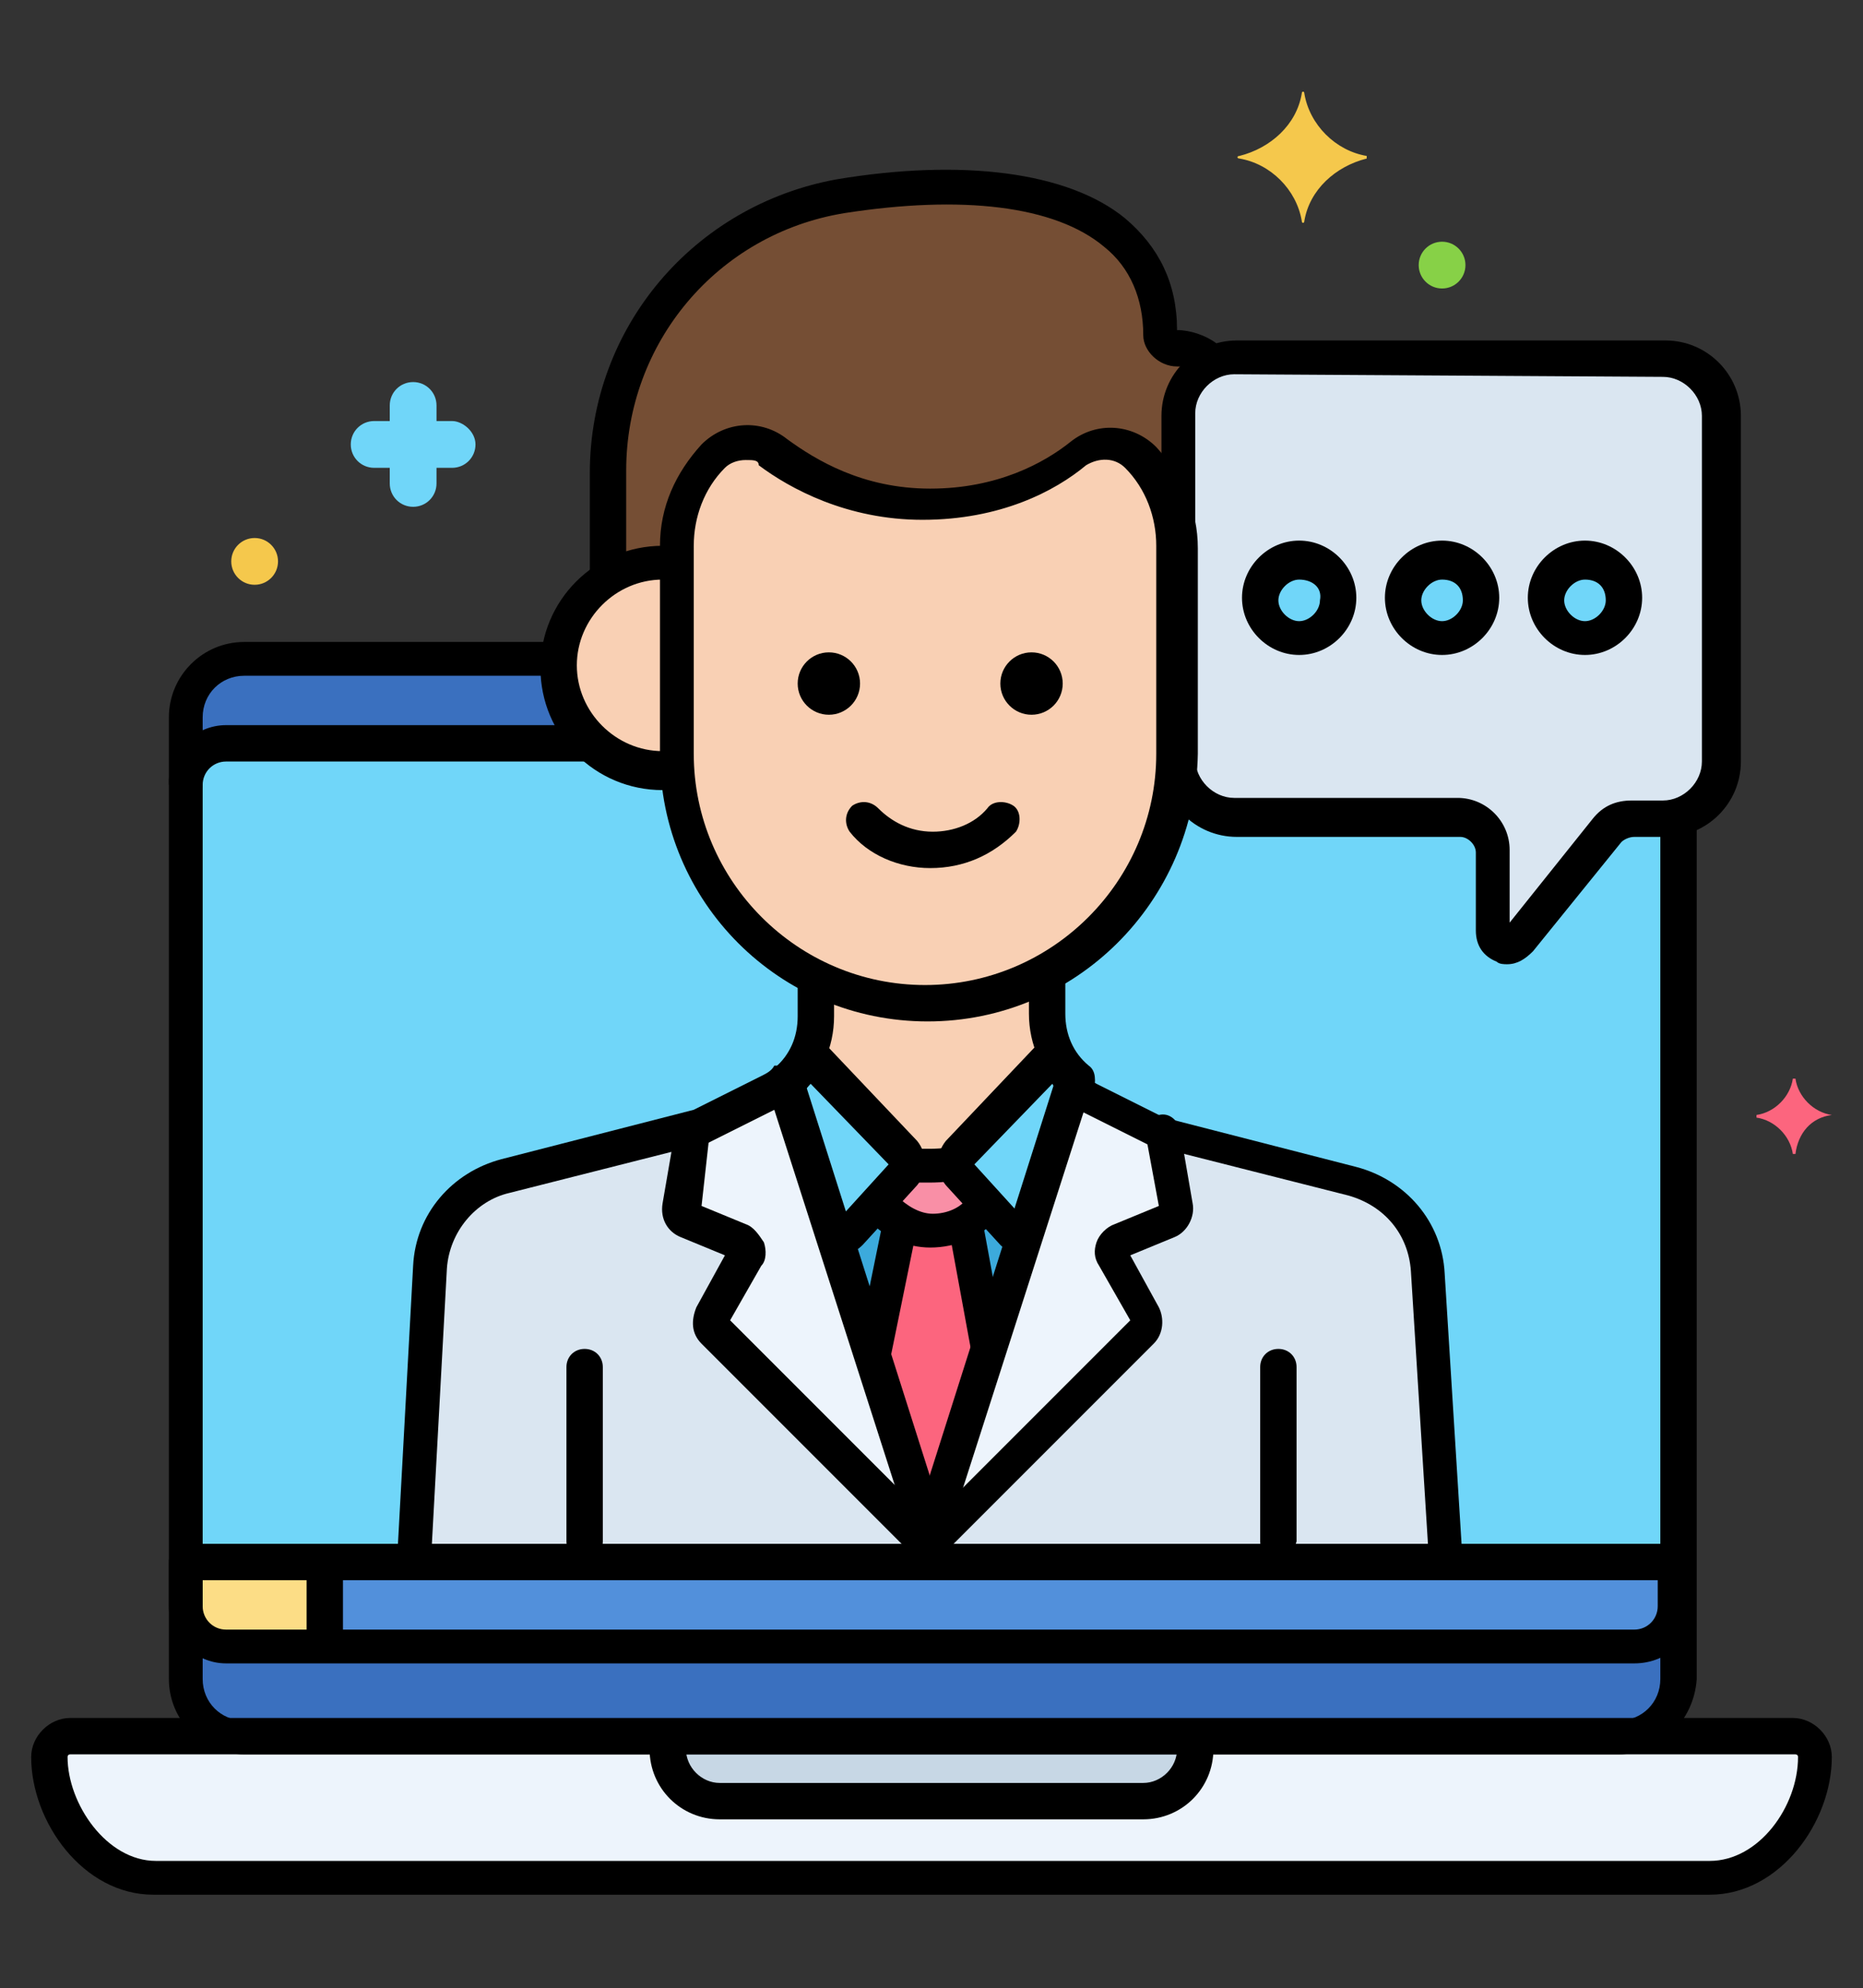
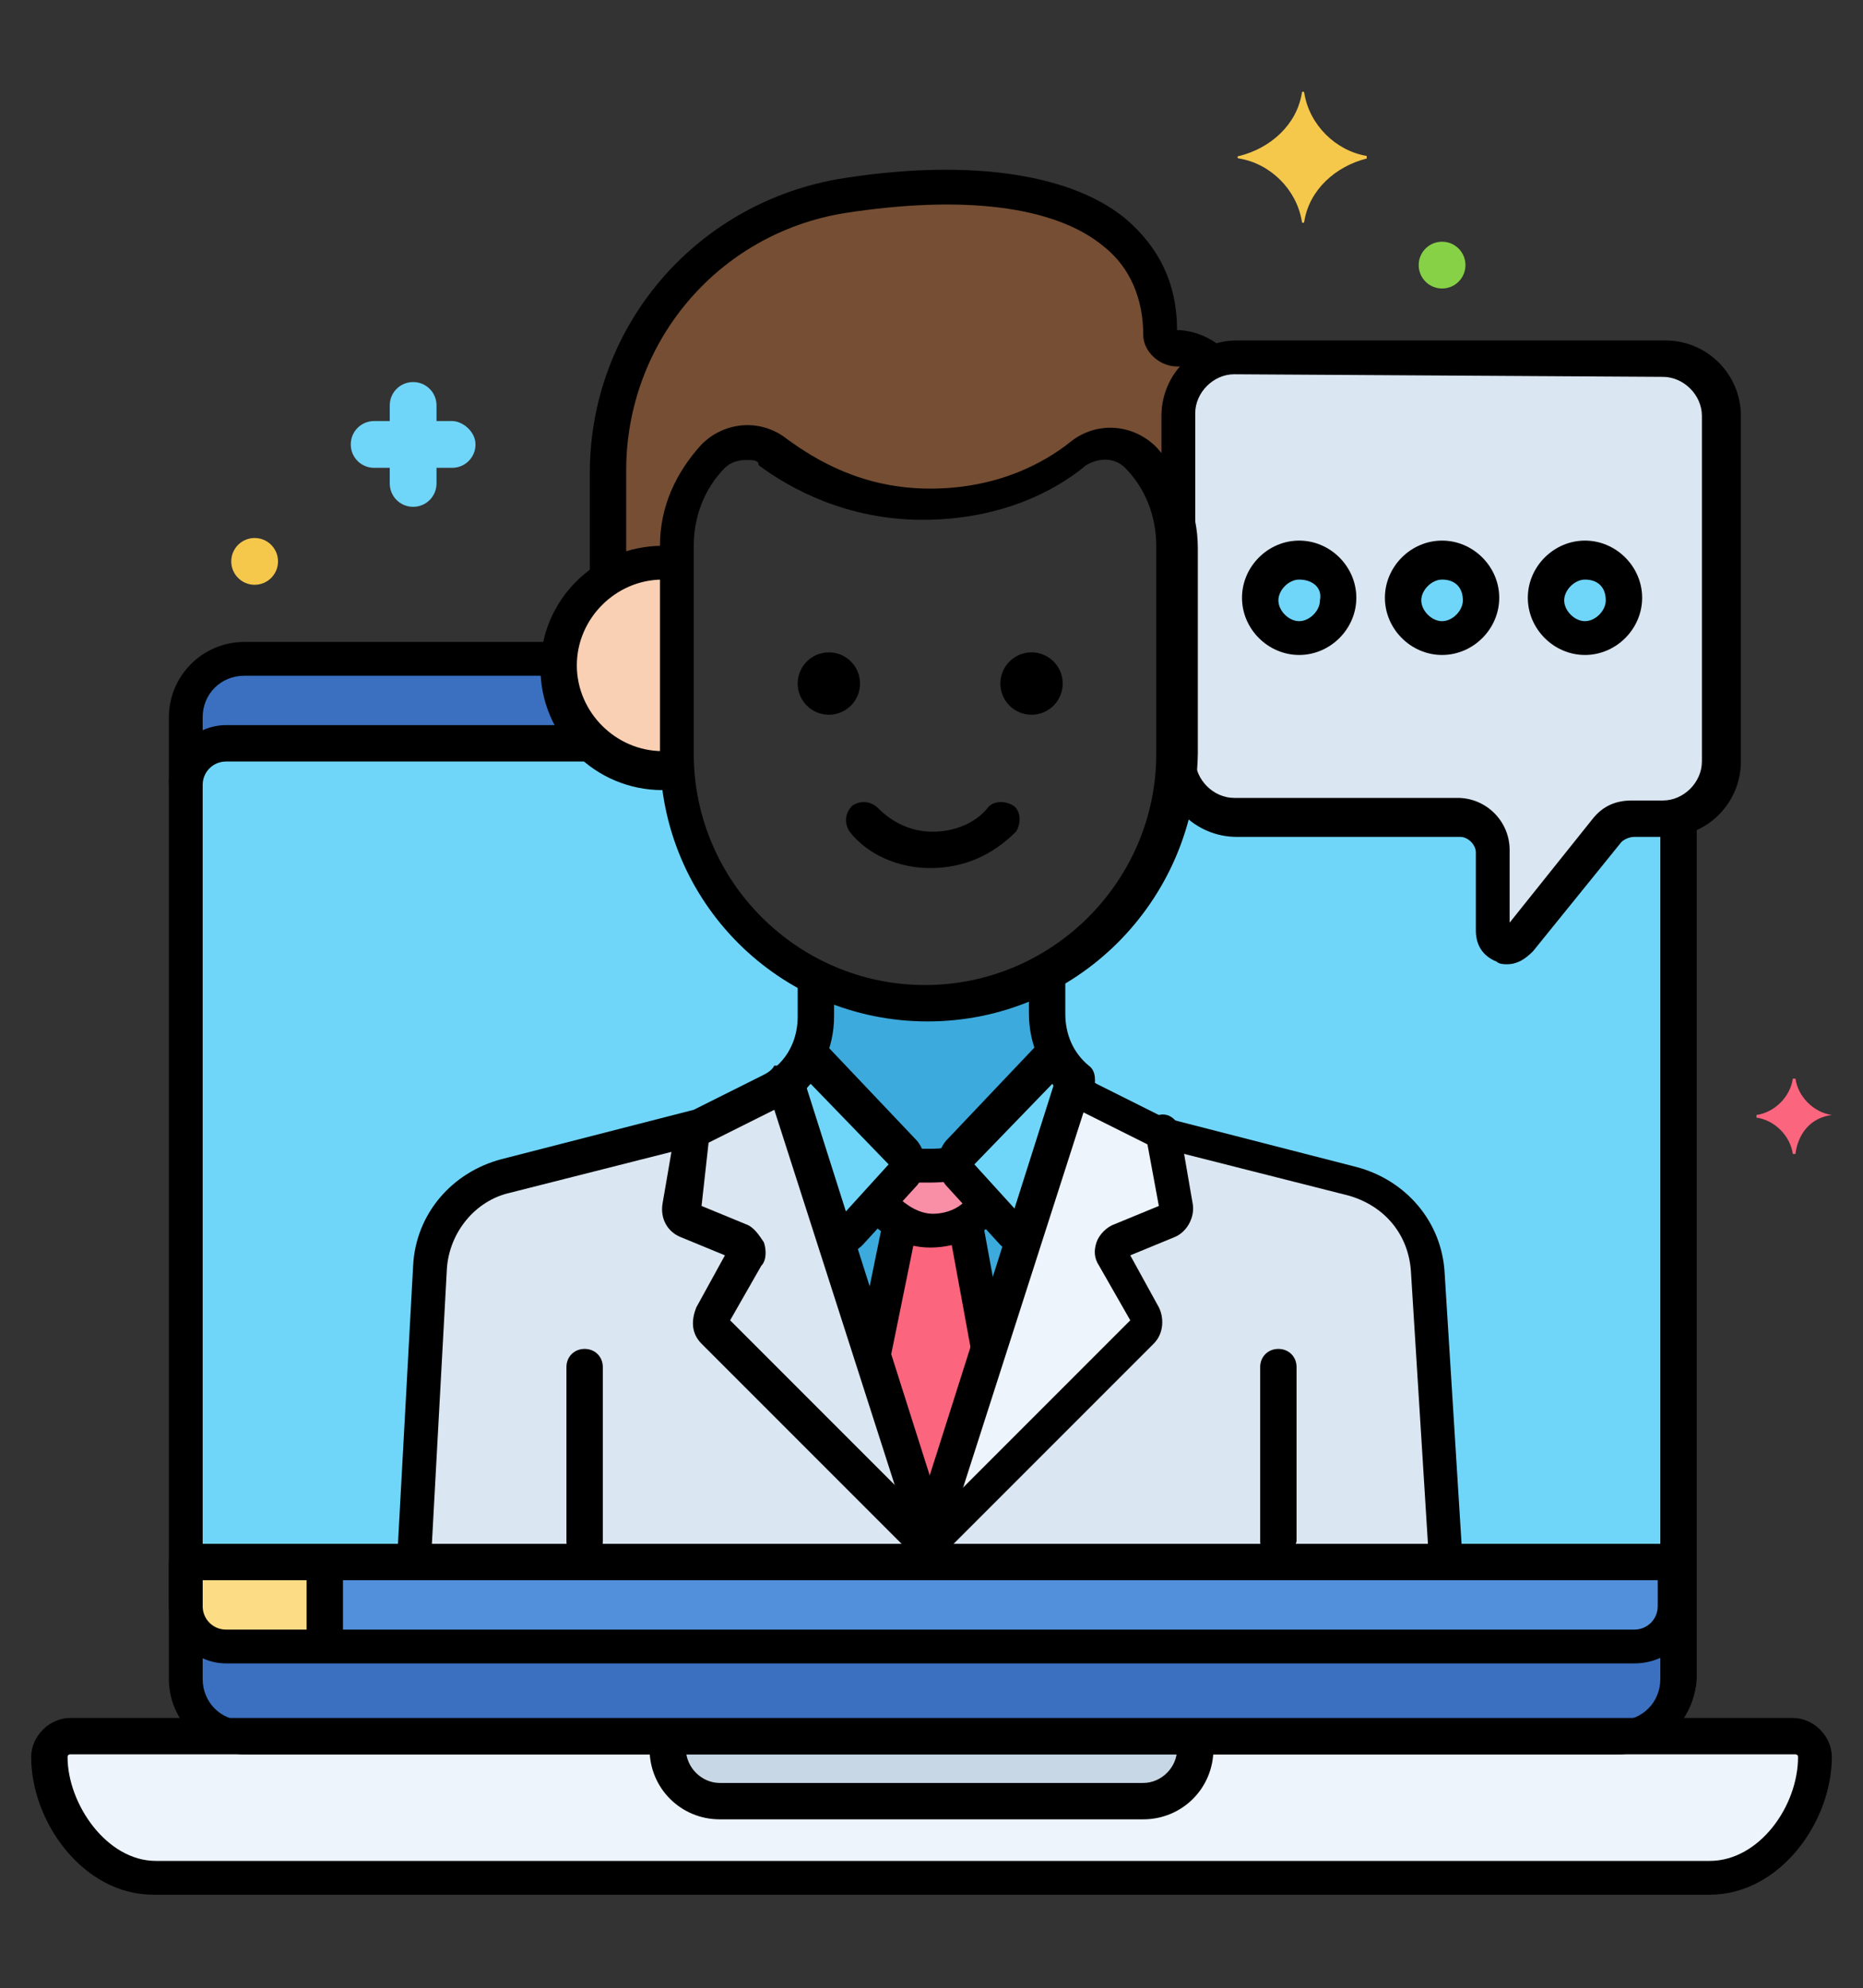
<svg xmlns="http://www.w3.org/2000/svg" version="1.1" id="Layer_1" x="0px" y="0px" viewBox="0 0 71.7 76.5" style="enable-background:new 0 0 71.7 76.5;" xml:space="preserve">
  <rect x="0" y="0" width="71.7" height="76.5" fill="#333333" stroke="none" />
  <style type="text/css">
	.st0{fill:#DAE6F1;}
	.st1{fill:#70D6F9;}
	.st2{fill:#EDF4FC;}
	.st3{fill:#C7D7E5;}
	.st4{fill:#3A70BF;}
	.st5{fill:#5290DB;}
	.st6{fill:#FCDD86;}
	.st7{fill:#3CAADC;}
	.st8{fill:#F9D0B4;}
	.st9{fill:#FC657E;}
	.st10{fill:#F98FA6;}
	.st11{fill:#754E34;}
	.st12{fill:#F5C84C;}
	.st13{fill:#87D147;}
</style>
  <g id="Layer_53">
    <g>
      <g>
        <path class="st0" d="M64.1,13.8H47.5c-1.2,0-2.2,1-2.2,2.2v13.3c0,1.2,1,2.2,2.2,2.2h8.6c0.7,0,1.3,0.6,1.3,1.3v3     c0,0.5,0.7,0.8,1,0.4l3.4-4.2c0.2-0.3,0.6-0.5,1-0.5h1.2c1.2,0,2.2-1,2.2-2.2V16C66.3,14.8,65.3,13.8,64.1,13.8L64.1,13.8z" />
      </g>
      <g>
        <circle class="st1" cx="50" cy="23.1" r="1.5" />
      </g>
      <g>
        <circle class="st1" cx="55.5" cy="23.1" r="1.5" />
      </g>
      <g>
        <circle class="st1" cx="61" cy="23.1" r="1.5" />
      </g>
      <g>
        <path class="st2" d="M69,66.8H2.7c-0.4,0-0.8,0.4-0.8,0.8c0,2.2,1.8,4.6,4,4.6h59.8c2.2,0,4-2.4,4-4.6     C69.8,67.2,69.4,66.8,69,66.8z" />
      </g>
      <g>
        <path class="st3" d="M44,69.3H27.7c-1.1,0-2-0.9-2-2v-0.5H46v0.5C46,68.4,45.1,69.3,44,69.3z" />
      </g>
      <g>
        <g>
          <path class="st4" d="M64.1,31.5h-1.2c-0.4,0-0.8,0.2-1,0.5l-3.4,4.2c-0.3,0.4-1,0.2-1-0.4v-3c0-0.7-0.6-1.3-1.3-1.3h-8.6      c-1.2,0-2.2-1-2.2-2.2V29c0,3.6-2,6.8-5,8.5c0.1,1.3-0.2,2,0.3,3.1c0.2,0.4,0.5,0.8,0.9,1.1c0.5,0.5,0.8,0.5,3.3,1.7l0.1,0      l7.4,1.9c1.6,0.4,2.8,1.8,2.9,3.5l0.7,11.4c-2.2,0-37.6,0-39.8,0l0.7-11.4c0.1-1.7,1.3-3.1,2.9-3.5l7.4-1.9l0.1,0      c2.5-1.3,2.8-1.3,3.3-1.7c0.4-0.3,0.7-0.7,0.9-1.1c0.5-1,0.3-1.8,0.3-2.9c0,0,0,0,0,0c-3-1.5-5.1-4.5-5.3-8      c-0.2,0-0.4,0.1-0.6,0.1c-2.2,0-4-1.8-4-4c0-0.1,0-0.3,0-0.4H9.4c-1.2,0-2.2,1-2.2,2.2v37c0,1.2,1,2.2,2.2,2.2h52.9      c1.2,0,2.2-1,2.2-2.2V31.4C64.4,31.5,64.2,31.5,64.1,31.5L64.1,31.5z" />
        </g>
      </g>
      <g>
        <g>
          <path class="st1" d="M64.1,31.5h-1.2c-0.4,0-0.8,0.2-1,0.5l-3.4,4.2c-0.3,0.4-1,0.2-1-0.4v-3c0-0.7-0.6-1.3-1.3-1.3h-8.6      c-1.2,0-2.2-1-2.2-2.2V29c0,3.6-2,6.8-5,8.5c0.1,1.3-0.2,2,0.3,3.1c0.2,0.4,0.5,0.8,0.9,1.1c0.5,0.5,0.8,0.5,3.3,1.7l0.1,0      l7.4,1.9c1.6,0.4,2.8,1.8,2.9,3.5l0.7,11.4c-2.2,0-37.6,0-39.8,0l0.7-11.4c0.1-1.7,1.3-3.1,2.9-3.5l7.4-1.9l0.1,0      c2.5-1.3,2.8-1.3,3.3-1.7c0.4-0.3,0.7-0.7,0.9-1.1c0.5-1,0.3-1.8,0.3-2.9c0,0,0,0,0,0c-3-1.5-5.1-4.5-5.3-8      c-0.2,0-0.4,0.1-0.6,0.1c-1.1,0-2.1-0.5-2.9-1.2H8.7c-0.9,0-1.6,0.7-1.6,1.6v31.7c0,0.9,0.7,1.6,1.6,1.6h54.2      c0.9,0,1.6-0.7,1.6-1.6V31.4C64.4,31.5,64.2,31.5,64.1,31.5L64.1,31.5z" />
        </g>
      </g>
      <g>
        <path class="st5" d="M7.2,60.1v1.7c0,0.9,0.7,1.6,1.6,1.6h54.2c0.9,0,1.6-0.7,1.6-1.6v-1.7H7.2z" />
      </g>
      <g>
        <path class="st6" d="M12.5,60.1H7.2v1.7c0,0.9,0.7,1.6,1.6,1.6h3.7V60.1z" />
      </g>
      <g>
        <path d="M65.8,72.9H5.9c-2.7,0-4.7-2.8-4.7-5.3c0-0.8,0.7-1.5,1.5-1.5H69c0.8,0,1.5,0.7,1.5,1.5C70.5,70.1,68.5,72.9,65.8,72.9z      M2.7,67.5c-0.1,0-0.1,0.1-0.1,0.1c0,1.8,1.5,4,3.4,4h59.8c1.9,0,3.4-2.1,3.4-4c0-0.1-0.1-0.1-0.1-0.1H2.7z" />
      </g>
      <g>
        <path d="M44,70H27.7c-1.5,0-2.7-1.2-2.7-2.7V67c0-0.4,0.3-0.7,0.7-0.7c0.4,0,0.7,0.3,0.7,0.7v0.3c0,0.7,0.6,1.3,1.3,1.3H44     c0.7,0,1.3-0.6,1.3-1.3V67c0-0.4,0.3-0.7,0.7-0.7s0.7,0.3,0.7,0.7v0.3C46.7,68.8,45.5,70,44,70z" />
      </g>
      <g>
        <path d="M62.3,67.5H9.4c-1.6,0-2.9-1.3-2.9-2.9v-37c0-1.6,1.3-2.9,2.9-2.9h11.9c0.4,0,0.7,0.3,0.7,0.7S21.7,26,21.3,26H9.4     c-0.9,0-1.6,0.7-1.6,1.6v37c0,0.9,0.7,1.6,1.6,1.6h52.9c0.9,0,1.6-0.7,1.6-1.6v-33c0-0.4,0.3-0.7,0.7-0.7s0.7,0.3,0.7,0.7v33     C65.2,66.2,63.9,67.5,62.3,67.5z" />
      </g>
      <g>
        <path d="M7.2,30.8c-0.4,0-0.7-0.3-0.7-0.7c0-1.2,1-2.2,2.2-2.2h13.8c0.4,0,0.7,0.3,0.7,0.7s-0.3,0.7-0.7,0.7H8.7     c-0.5,0-0.9,0.4-0.9,0.9C7.8,30.5,7.5,30.8,7.2,30.8z" />
      </g>
      <g>
        <path d="M12.5,63.8c-0.4,0-0.7-0.3-0.7-0.7v-2.7c0-0.4,0.3-0.7,0.7-0.7c0.4,0,0.7,0.3,0.7,0.7v2.7C13.1,63.5,12.8,63.8,12.5,63.8     z" />
      </g>
      <g>
        <g>
          <path class="st7" d="M35.7,58.7c0,0.1,0.1,0.2,0.1,0.4c0,0,0,0.1,0,0.1c0,0.1,0,0.2,0.1,0.4v0c0,0.1,0,0.2,0,0.3      c0-0.1,0-0.2,0-0.3c0-0.1,0-0.2,0.1-0.4c0,0,0-0.1,0-0.1c0-0.1,0.1-0.2,0.1-0.4l5.4-17c-0.7-0.6-1.2-1.5-1.2-2.5v-1.6      c-1.4,0.7-2.9,1.2-4.6,1.2c-1.5,0-3-0.4-4.3-1v1.5c0,1-0.4,1.9-1.2,2.5L35.7,58.7z" />
        </g>
      </g>
      <g>
        <g>
-           <path class="st8" d="M36.9,44.4l3.7-3.9c-0.2-0.4-0.3-0.9-0.3-1.4v-1.6c-1.4,0.7-2.9,1.2-4.6,1.2c-1.5,0-3-0.4-4.3-1v1.5      c0,0.5-0.1,1-0.3,1.4l3.7,3.9c0.1,0.1,0.2,0.3,0.1,0.4c0.3,0,0.5,0,0.8,0c0.4,0,0.7,0,1.1-0.1C36.8,44.7,36.8,44.5,36.9,44.4z" />
-         </g>
+           </g>
      </g>
      <g>
        <path class="st1" d="M40.6,40.6l-3.7,3.9c-0.2,0.2-0.2,0.5,0,0.7l2.1,2.3c0.1,0.1,0.3,0.2,0.5,0.2l1.9-6     C41.1,41.4,40.8,41,40.6,40.6L40.6,40.6z" />
      </g>
      <g>
        <path class="st1" d="M31.1,40.6c-0.2,0.4-0.5,0.8-0.9,1.1l1.9,6c0.2,0,0.4,0,0.5-0.2l2.1-2.3c0.2-0.2,0.2-0.5,0-0.7L31.1,40.6z" />
      </g>
      <g>
        <path class="st9" d="M35.9,59c0-0.1,0.1-0.2,0.1-0.4l2.1-6.6l-1-5.1c-0.4,0.2-0.8,0.4-1.3,0.4c-0.5,0-0.9-0.1-1.3-0.4l-1,5.1     l2.1,6.6c0,0.1,0.1,0.2,0.1,0.4c0,0,0,0.1,0,0.1c0,0.1,0,0.2,0.1,0.4v0c0,0.1,0,0.2,0,0.3c0-0.1,0-0.2,0-0.3     C35.9,59.4,35.9,59.2,35.9,59C35.9,59.1,35.9,59.1,35.9,59L35.9,59z" />
      </g>
      <g>
        <g>
          <path class="st10" d="M36.9,45.2c-0.1-0.1-0.1-0.2-0.1-0.4c-0.4,0-0.7,0.1-1.1,0.1c-0.3,0-0.5,0-0.8,0c0,0.1-0.1,0.2-0.1,0.3      l-1,1.1c0.5,0.6,1.2,1.1,2.1,1.1s1.6-0.4,2.1-1.1L36.9,45.2z" />
        </g>
      </g>
      <g>
        <path class="st0" d="M35.8,60.1v-0.3c0-0.4-0.1-0.8-0.2-1.1l-5.4-17c-0.2,0.2-0.4,0.3-0.7,0.4l-2.6,1.3l-7.5,1.9     c-1.6,0.4-2.8,1.8-2.9,3.5l-0.7,11.4L35.8,60.1z" />
      </g>
      <g>
-         <path class="st2" d="M26.6,47l1.9,0.8c0.3,0.1,0.4,0.4,0.2,0.7l-1.2,2.2c-0.1,0.2-0.1,0.4,0.1,0.6l8.3,8.3c0-0.3-0.1-0.5-0.2-0.8     l-5.4-17c-0.2,0.2-0.4,0.3-0.7,0.4l-2.6,1.3l-0.1,0l-0.6,3C26.2,46.7,26.4,46.9,26.6,47z" />
-       </g>
+         </g>
      <g>
        <path d="M22.5,60c-0.4,0-0.7-0.3-0.7-0.7v-6.7c0-0.4,0.3-0.7,0.7-0.7s0.7,0.3,0.7,0.7v6.7C23.2,59.7,22.9,60,22.5,60z" />
      </g>
      <g>
        <g>
          <path d="M41.4,42.3c-0.2,0-0.3-0.1-0.4-0.2c-0.9-0.8-1.4-1.9-1.4-3.1v-1.4c0-0.4,0.3-0.7,0.7-0.7s0.7,0.3,0.7,0.7v1.4      c0,0.8,0.3,1.5,0.9,2c0.3,0.2,0.3,0.7,0.1,1C41.8,42.3,41.6,42.3,41.4,42.3L41.4,42.3z" />
        </g>
        <g>
          <path d="M30.2,42.3c-0.2,0-0.4-0.1-0.5-0.2c-0.2-0.3-0.2-0.7,0.1-1c0.6-0.5,0.9-1.2,0.9-2v-1.3c0-0.4,0.3-0.7,0.7-0.7      s0.7,0.3,0.7,0.7v1.3c0,1.2-0.5,2.3-1.4,3.1C30.5,42.3,30.4,42.3,30.2,42.3L30.2,42.3z" />
        </g>
      </g>
      <g>
        <path d="M39.3,48.3c0,0-0.1,0-0.1,0c-0.3-0.1-0.5-0.2-0.7-0.4l-2.1-2.3c-0.4-0.5-0.4-1.2,0-1.7l3.7-3.9c0.2-0.2,0.4-0.2,0.6-0.2     c0.2,0,0.4,0.2,0.5,0.4c0.2,0.3,0.4,0.6,0.7,0.9c0.3,0.2,0.3,0.7,0.1,1c-0.2,0.3-0.7,0.3-1,0.1c-0.2-0.2-0.4-0.3-0.5-0.5l-3,3.1     l2,2.2c0.3,0.1,0.6,0.4,0.5,0.8C39.9,48.1,39.6,48.3,39.3,48.3L39.3,48.3z" />
      </g>
      <g>
        <path d="M32.4,48.3c-0.3,0-0.6-0.2-0.7-0.5c-0.1-0.4,0.1-0.7,0.5-0.8l2-2.2l-3-3.1c-0.2,0.2-0.3,0.4-0.5,0.5     c-0.3,0.2-0.7,0.2-1-0.1c-0.2-0.3-0.2-0.7,0.1-1c0.3-0.2,0.5-0.5,0.7-0.9c0.1-0.2,0.3-0.3,0.5-0.4c0.2,0,0.4,0,0.6,0.2l3.7,3.9     c0.4,0.5,0.4,1.2,0,1.7l-2.1,2.3c-0.2,0.2-0.4,0.3-0.6,0.4C32.5,48.3,32.4,48.3,32.4,48.3L32.4,48.3z" />
      </g>
      <g>
        <path d="M38.1,52.6c-0.3,0-0.6-0.2-0.7-0.5l-0.9-4.9c-0.1-0.4,0.2-0.7,0.5-0.8c0.4-0.1,0.7,0.2,0.8,0.5l0.9,4.9     c0.1,0.4-0.2,0.7-0.5,0.8C38.2,52.6,38.1,52.6,38.1,52.6z" />
      </g>
      <g>
        <path d="M33.6,52.6c0,0-0.1,0-0.1,0c-0.4-0.1-0.6-0.4-0.5-0.8l1-4.9c0.1-0.4,0.4-0.6,0.8-0.5c0.4,0.1,0.6,0.4,0.5,0.8l-1,4.9     C34.2,52.4,33.9,52.6,33.6,52.6L33.6,52.6z" />
      </g>
      <g>
        <g>
          <path d="M35.7,45.5c-0.2,0-0.5,0-0.7,0c-0.4,0-0.7-0.4-0.6-0.7c0-0.4,0.4-0.7,0.7-0.6c0.2,0,0.4,0,0.6,0c0.3,0,0.6,0,0.9-0.1      c0.4,0,0.7,0.2,0.7,0.6c0,0.4-0.2,0.7-0.6,0.7C36.4,45.5,36,45.5,35.7,45.5L35.7,45.5z" />
        </g>
        <g>
          <path d="M35.8,48c-0.9,0-1.8-0.4-2.4-1.1c-0.2-0.3-0.2-0.7,0.1-1s0.7-0.2,1,0.1c0.4,0.4,0.9,0.7,1.4,0.7c0.5,0,1.1-0.2,1.4-0.7      c0.2-0.3,0.7-0.3,1-0.1c0.3,0.2,0.3,0.7,0.1,1C37.7,47.6,36.8,48,35.8,48L35.8,48z" />
        </g>
      </g>
      <g>
        <path d="M35.8,60.5c-0.4,0-0.7-0.3-0.7-0.7c0-0.3,0-0.6-0.1-0.9l-5.2-16.2L27.2,44c0,0-0.1,0-0.1,0l-7.5,1.9     c-1.3,0.3-2.3,1.5-2.4,2.9l-0.6,11c0,0.4-0.3,0.7-0.7,0.6c-0.4,0-0.7-0.3-0.6-0.7l0.6-11c0.1-2,1.5-3.6,3.4-4.1l7.4-1.9l2.6-1.3     c0.2-0.1,0.4-0.2,0.5-0.4C30,41,30.2,41,30.4,41c0.2,0.1,0.4,0.2,0.5,0.4l5.4,17c0.1,0.4,0.2,0.9,0.2,1.3     C36.5,60.2,36.2,60.5,35.8,60.5L35.8,60.5z" />
      </g>
      <g>
        <path d="M35.7,60.1c-0.2,0-0.3-0.1-0.5-0.2l-8.2-8.2c-0.4-0.4-0.4-0.9-0.2-1.4l1.1-2l-1.7-0.7c-0.5-0.2-0.8-0.7-0.7-1.3l0.5-2.9     c0.1-0.4,0.4-0.6,0.8-0.5c0.4,0.1,0.6,0.4,0.5,0.8L27,46.4l1.7,0.7c0.3,0.1,0.5,0.4,0.7,0.7c0.1,0.3,0.1,0.7-0.1,0.9l-1.2,2.1     l8.1,8.1c0.3,0.3,0.3,0.7,0,1C36.1,60,35.9,60.1,35.7,60.1L35.7,60.1z" />
      </g>
      <g>
        <path class="st0" d="M55.7,60.1l-0.7-11.4c-0.1-1.7-1.3-3.1-2.9-3.5l-7.5-1.9l-2.6-1.3c-0.2-0.1-0.5-0.3-0.7-0.4l-5.4,17     c-0.1,0.4-0.2,0.7-0.2,1.1v0.3L55.7,60.1z" />
      </g>
      <g>
        <path class="st2" d="M45.1,47l-1.9,0.8c-0.3,0.1-0.4,0.4-0.2,0.7l1.2,2.2c0.1,0.2,0.1,0.4-0.1,0.6l-8.3,8.3     c0-0.3,0.1-0.5,0.2-0.8l5.4-17c0.2,0.2,0.4,0.3,0.7,0.4l2.6,1.3l0.1,0l0.6,3C45.4,46.7,45.3,46.9,45.1,47z" />
      </g>
      <g>
        <path d="M49.2,60c-0.4,0-0.7-0.3-0.7-0.7v-6.7c0-0.4,0.3-0.7,0.7-0.7s0.7,0.3,0.7,0.7v6.7C49.8,59.7,49.5,60,49.2,60z" />
      </g>
      <g>
        <path d="M55.7,60.7c-0.4,0-0.7-0.3-0.7-0.6l-0.7-11.2c-0.1-1.4-1-2.5-2.4-2.9l-7.5-1.9c0,0-0.1,0-0.1,0l-2.6-1.3l-5.2,16.2     c-0.1,0.3-0.1,0.6-0.1,0.9c0,0.4-0.3,0.7-0.7,0.7s-0.7-0.3-0.7-0.7c0-0.5,0.1-0.9,0.2-1.3l5.4-17c0.1-0.2,0.2-0.4,0.5-0.4     c0.2-0.1,0.5,0,0.6,0.1c0.2,0.1,0.3,0.3,0.5,0.4l2.6,1.3l7.4,1.9c1.9,0.5,3.3,2.1,3.4,4.1l0.7,11.2     C56.4,60.3,56.2,60.6,55.7,60.7C55.8,60.7,55.8,60.7,55.7,60.7z" />
      </g>
      <g>
        <path d="M35.9,60.1c-0.2,0-0.3-0.1-0.5-0.2c-0.3-0.3-0.3-0.7,0-1l8.1-8.1l-1.2-2.1c-0.2-0.3-0.2-0.6-0.1-0.9     c0.1-0.3,0.4-0.6,0.7-0.7l1.7-0.7l-0.5-2.7c-0.1-0.4,0.2-0.7,0.5-0.8c0.4-0.1,0.7,0.2,0.8,0.5l0.5,2.9c0.1,0.5-0.2,1.1-0.7,1.3     l-1.7,0.7l1.1,2c0.2,0.4,0.2,1-0.2,1.4l-8.2,8.2C36.3,60,36.1,60.1,35.9,60.1L35.9,60.1z M44.7,46.6L44.7,46.6L44.7,46.6z" />
      </g>
      <g>
-         <path class="st8" d="M43.9,17.5c-0.6-0.7-1.7-0.7-2.4-0.2c-1.1,0.9-3.1,2-5.9,2c-2.8,0-4.7-1.1-5.9-2c-0.7-0.6-1.7-0.5-2.4,0.2     l0,0c-0.9,0.9-1.4,2.2-1.4,3.4V29c0,5.3,4.3,9.6,9.6,9.6s9.6-4.3,9.6-9.6V21C45.3,19.7,44.8,18.5,43.9,17.5L43.9,17.5z" />
-       </g>
+         </g>
      <g>
        <path class="st8" d="M26.1,29c0-1,0-5.3,0-7.3c-0.2,0-0.4,0-0.6,0c-2.2,0-4,1.8-4,4s1.8,4,4,4c0.2,0,0.4,0,0.6-0.1v0     C26.1,29.5,26.1,29.3,26.1,29L26.1,29z" />
      </g>
      <g>
        <path class="st11" d="M45.3,16c0-0.9,0.5-1.6,1.3-2c-0.4-0.4-0.9-0.5-1.3-0.5c-0.3,0-0.6-0.2-0.6-0.6c-0.1-5.4-6.2-6.4-12.3-5.3     c-5.2,0.9-8.9,5.4-8.9,10.6v4c0.6-0.3,1.3-0.5,2-0.5c0.2,0,0.4,0,0.6,0V21c0-1.3,0.5-2.5,1.4-3.4l0,0c0.6-0.7,1.6-0.7,2.4-0.2     c1.1,0.9,3.1,2,5.9,2c2.8,0,4.7-1.1,5.9-2c0.7-0.6,1.7-0.5,2.4,0.2c0.9,0.9,1.4,2.2,1.4,3.4L45.3,16L45.3,16z" />
      </g>
      <g>
        <path d="M35.8,33.4c-1.2,0-2.4-0.5-3.1-1.4c-0.2-0.3-0.2-0.7,0.1-1c0.3-0.2,0.7-0.2,1,0.1c0.5,0.5,1.2,0.9,2.1,0.9     c0.8,0,1.6-0.3,2.1-0.9c0.2-0.3,0.7-0.3,1-0.1c0.3,0.2,0.3,0.7,0.1,1C38.2,32.9,37.1,33.4,35.8,33.4z" />
      </g>
      <g>
-         <path d="M35.7,39.3c-5.7,0-10.3-4.6-10.3-10.3V21c0-1.5,0.6-2.8,1.6-3.9c0.9-0.9,2.3-1,3.3-0.2c1.1,0.8,2.9,1.9,5.5,1.9     c2.6,0,4.4-1,5.4-1.8c1-0.8,2.4-0.7,3.3,0.2c1,1.1,1.6,2.4,1.6,3.9V29C46,34.7,41.4,39.3,35.7,39.3L35.7,39.3z M28.7,17.7     c-0.3,0-0.6,0.1-0.8,0.3c-0.8,0.8-1.2,1.9-1.2,3V29c0,4.9,4,8.9,8.9,8.9c4.9,0,8.9-4,8.9-8.9V21c0-1.1-0.4-2.2-1.2-3     c-0.4-0.4-1-0.4-1.5-0.1c-1.2,1-3.3,2.1-6.3,2.1c-2.9,0-5.1-1.2-6.3-2.1C29.2,17.7,29,17.7,28.7,17.7L28.7,17.7z" />
+         <path d="M35.7,39.3c-5.7,0-10.3-4.6-10.3-10.3V21c0-1.5,0.6-2.8,1.6-3.9c0.9-0.9,2.3-1,3.3-0.2c1.1,0.8,2.9,1.9,5.5,1.9     c2.6,0,4.4-1,5.4-1.8c1-0.8,2.4-0.7,3.3,0.2c1,1.1,1.6,2.4,1.6,3.9V29C46,34.7,41.4,39.3,35.7,39.3z M28.7,17.7     c-0.3,0-0.6,0.1-0.8,0.3c-0.8,0.8-1.2,1.9-1.2,3V29c0,4.9,4,8.9,8.9,8.9c4.9,0,8.9-4,8.9-8.9V21c0-1.1-0.4-2.2-1.2-3     c-0.4-0.4-1-0.4-1.5-0.1c-1.2,1-3.3,2.1-6.3,2.1c-2.9,0-5.1-1.2-6.3-2.1C29.2,17.7,29,17.7,28.7,17.7L28.7,17.7z" />
      </g>
      <g>
        <path d="M25.5,30.4c-2.6,0-4.7-2.1-4.7-4.7s2.1-4.7,4.7-4.7c0.1,0,0.3,0,0.4,0c0.4,0,0.6,0.4,0.6,0.7c0,0.4-0.4,0.7-0.7,0.6     c-0.1,0-0.2,0-0.3,0c-1.8,0-3.3,1.5-3.3,3.3s1.5,3.3,3.3,3.3c0.1,0,0.2,0,0.3,0c0.4,0,0.7,0.2,0.7,0.6c0,0.4-0.2,0.7-0.6,0.7     C25.8,30.4,25.6,30.4,25.5,30.4L25.5,30.4z" />
      </g>
      <g>
        <path d="M23.4,22.8c-0.4,0-0.7-0.3-0.7-0.7v-3.9c0-5.6,4-10.3,9.5-11.3c4.8-0.8,8.9-0.3,11.1,1.5c1.3,1.1,2,2.5,2,4.3     c0.5,0,1.1,0.2,1.5,0.5c0.3,0.2,0.4,0.6,0.2,0.9c-0.2,0.3-0.6,0.4-0.9,0.2c-0.2-0.2-0.5-0.2-0.8-0.2c-0.7,0-1.3-0.6-1.3-1.2     c0-1.4-0.5-2.6-1.5-3.4c-1.9-1.6-5.5-2-10-1.3c-4.9,0.8-8.4,5-8.4,9.9v3.9C24.1,22.5,23.8,22.8,23.4,22.8L23.4,22.8z" />
      </g>
      <g>
        <circle cx="39.7" cy="26.3" r="1.2" />
      </g>
      <g>
        <circle cx="31.9" cy="26.3" r="1.2" />
      </g>
      <g>
        <path d="M62.9,64H8.7c-1.2,0-2.2-1-2.2-2.2v-1.7c0-0.4,0.3-0.7,0.7-0.7h57.3c0.4,0,0.7,0.3,0.7,0.7v1.7C65.2,63,64.2,64,62.9,64     L62.9,64z M7.8,60.8v1c0,0.5,0.4,0.9,0.9,0.9h54.2c0.5,0,0.9-0.4,0.9-0.9v-1H7.8z" />
      </g>
      <g>
        <path d="M58,37.1c-0.1,0-0.3,0-0.4-0.1c-0.5-0.2-0.8-0.6-0.8-1.2v-3c0-0.3-0.3-0.6-0.6-0.6h-8.6c-1.6,0-2.9-1.3-2.9-2.9V16     c0-1.6,1.3-2.9,2.9-2.9h16.5c1.6,0,2.9,1.3,2.9,2.9v13.3c0,1.6-1.3,2.9-2.9,2.9h-1.2c-0.2,0-0.4,0.1-0.5,0.2L59,36.6     C58.7,36.9,58.4,37.1,58,37.1L58,37.1z M47.5,14.4c-0.8,0-1.5,0.7-1.5,1.5v13.3c0,0.8,0.7,1.5,1.5,1.5h8.6c1.1,0,2,0.9,2,2v2.8     l3.2-4c0.4-0.5,0.9-0.7,1.5-0.7h1.2c0.8,0,1.5-0.7,1.5-1.5V16c0-0.8-0.7-1.5-1.5-1.5L47.5,14.4L47.5,14.4z" />
      </g>
      <g>
        <path d="M50,25.2c-1.2,0-2.2-1-2.2-2.2s1-2.2,2.2-2.2s2.2,1,2.2,2.2S51.2,25.2,50,25.2z M50,22.3c-0.4,0-0.8,0.4-0.8,0.8     c0,0.4,0.4,0.8,0.8,0.8s0.8-0.4,0.8-0.8C50.9,22.6,50.5,22.3,50,22.3z" />
      </g>
      <g>
        <path d="M55.5,25.2c-1.2,0-2.2-1-2.2-2.2s1-2.2,2.2-2.2s2.2,1,2.2,2.2S56.7,25.2,55.5,25.2z M55.5,22.3c-0.4,0-0.8,0.4-0.8,0.8     c0,0.4,0.4,0.8,0.8,0.8s0.8-0.4,0.8-0.8C56.3,22.6,56,22.3,55.5,22.3z" />
      </g>
      <g>
        <path d="M61,25.2c-1.2,0-2.2-1-2.2-2.2s1-2.2,2.2-2.2s2.2,1,2.2,2.2S62.2,25.2,61,25.2z M61,22.3c-0.4,0-0.8,0.4-0.8,0.8     c0,0.4,0.4,0.8,0.8,0.8s0.8-0.4,0.8-0.8C61.8,22.6,61.5,22.3,61,22.3z" />
      </g>
      <g>
        <g>
          <g>
            <path class="st12" d="M52.6,6c-1.2-0.2-2.2-1.2-2.4-2.4c0-0.1-0.1-0.1-0.1,0c-0.2,1.2-1.2,2.1-2.4,2.4c-0.1,0-0.1,0.1,0,0.1       c1.2,0.2,2.2,1.2,2.4,2.4c0,0.1,0.1,0.1,0.1,0c0.2-1.2,1.2-2.1,2.4-2.4C52.6,6.1,52.6,6,52.6,6z" />
          </g>
        </g>
      </g>
      <g>
        <g>
          <g>
            <path class="st9" d="M70.5,42.9c-0.7-0.1-1.3-0.7-1.4-1.4c0,0-0.1,0-0.1,0c-0.1,0.7-0.7,1.3-1.4,1.4c0,0,0,0,0,0.1       c0.7,0.1,1.3,0.7,1.4,1.4c0,0,0.1,0,0.1,0C69.2,43.6,69.7,43,70.5,42.9C70.5,42.9,70.5,42.9,70.5,42.9z" />
          </g>
        </g>
      </g>
      <g>
        <g>
          <g>
            <path class="st1" d="M17.4,16.2h-0.6v-0.6c0-0.5-0.4-0.9-0.9-0.9c-0.5,0-0.9,0.4-0.9,0.9v0.6h-0.6c-0.5,0-0.9,0.4-0.9,0.9       s0.4,0.9,0.9,0.9H15v0.6c0,0.5,0.4,0.9,0.9,0.9c0.5,0,0.9-0.4,0.9-0.9v-0.6h0.6c0.5,0,0.9-0.4,0.9-0.9S17.8,16.2,17.4,16.2z" />
          </g>
        </g>
      </g>
      <g>
        <g>
          <g>
            <circle class="st13" cx="55.5" cy="10.2" r="0.9" />
          </g>
        </g>
      </g>
      <g>
        <g>
          <g>
            <circle class="st12" cx="9.8" cy="21.6" r="0.9" />
          </g>
        </g>
      </g>
    </g>
  </g>
</svg>